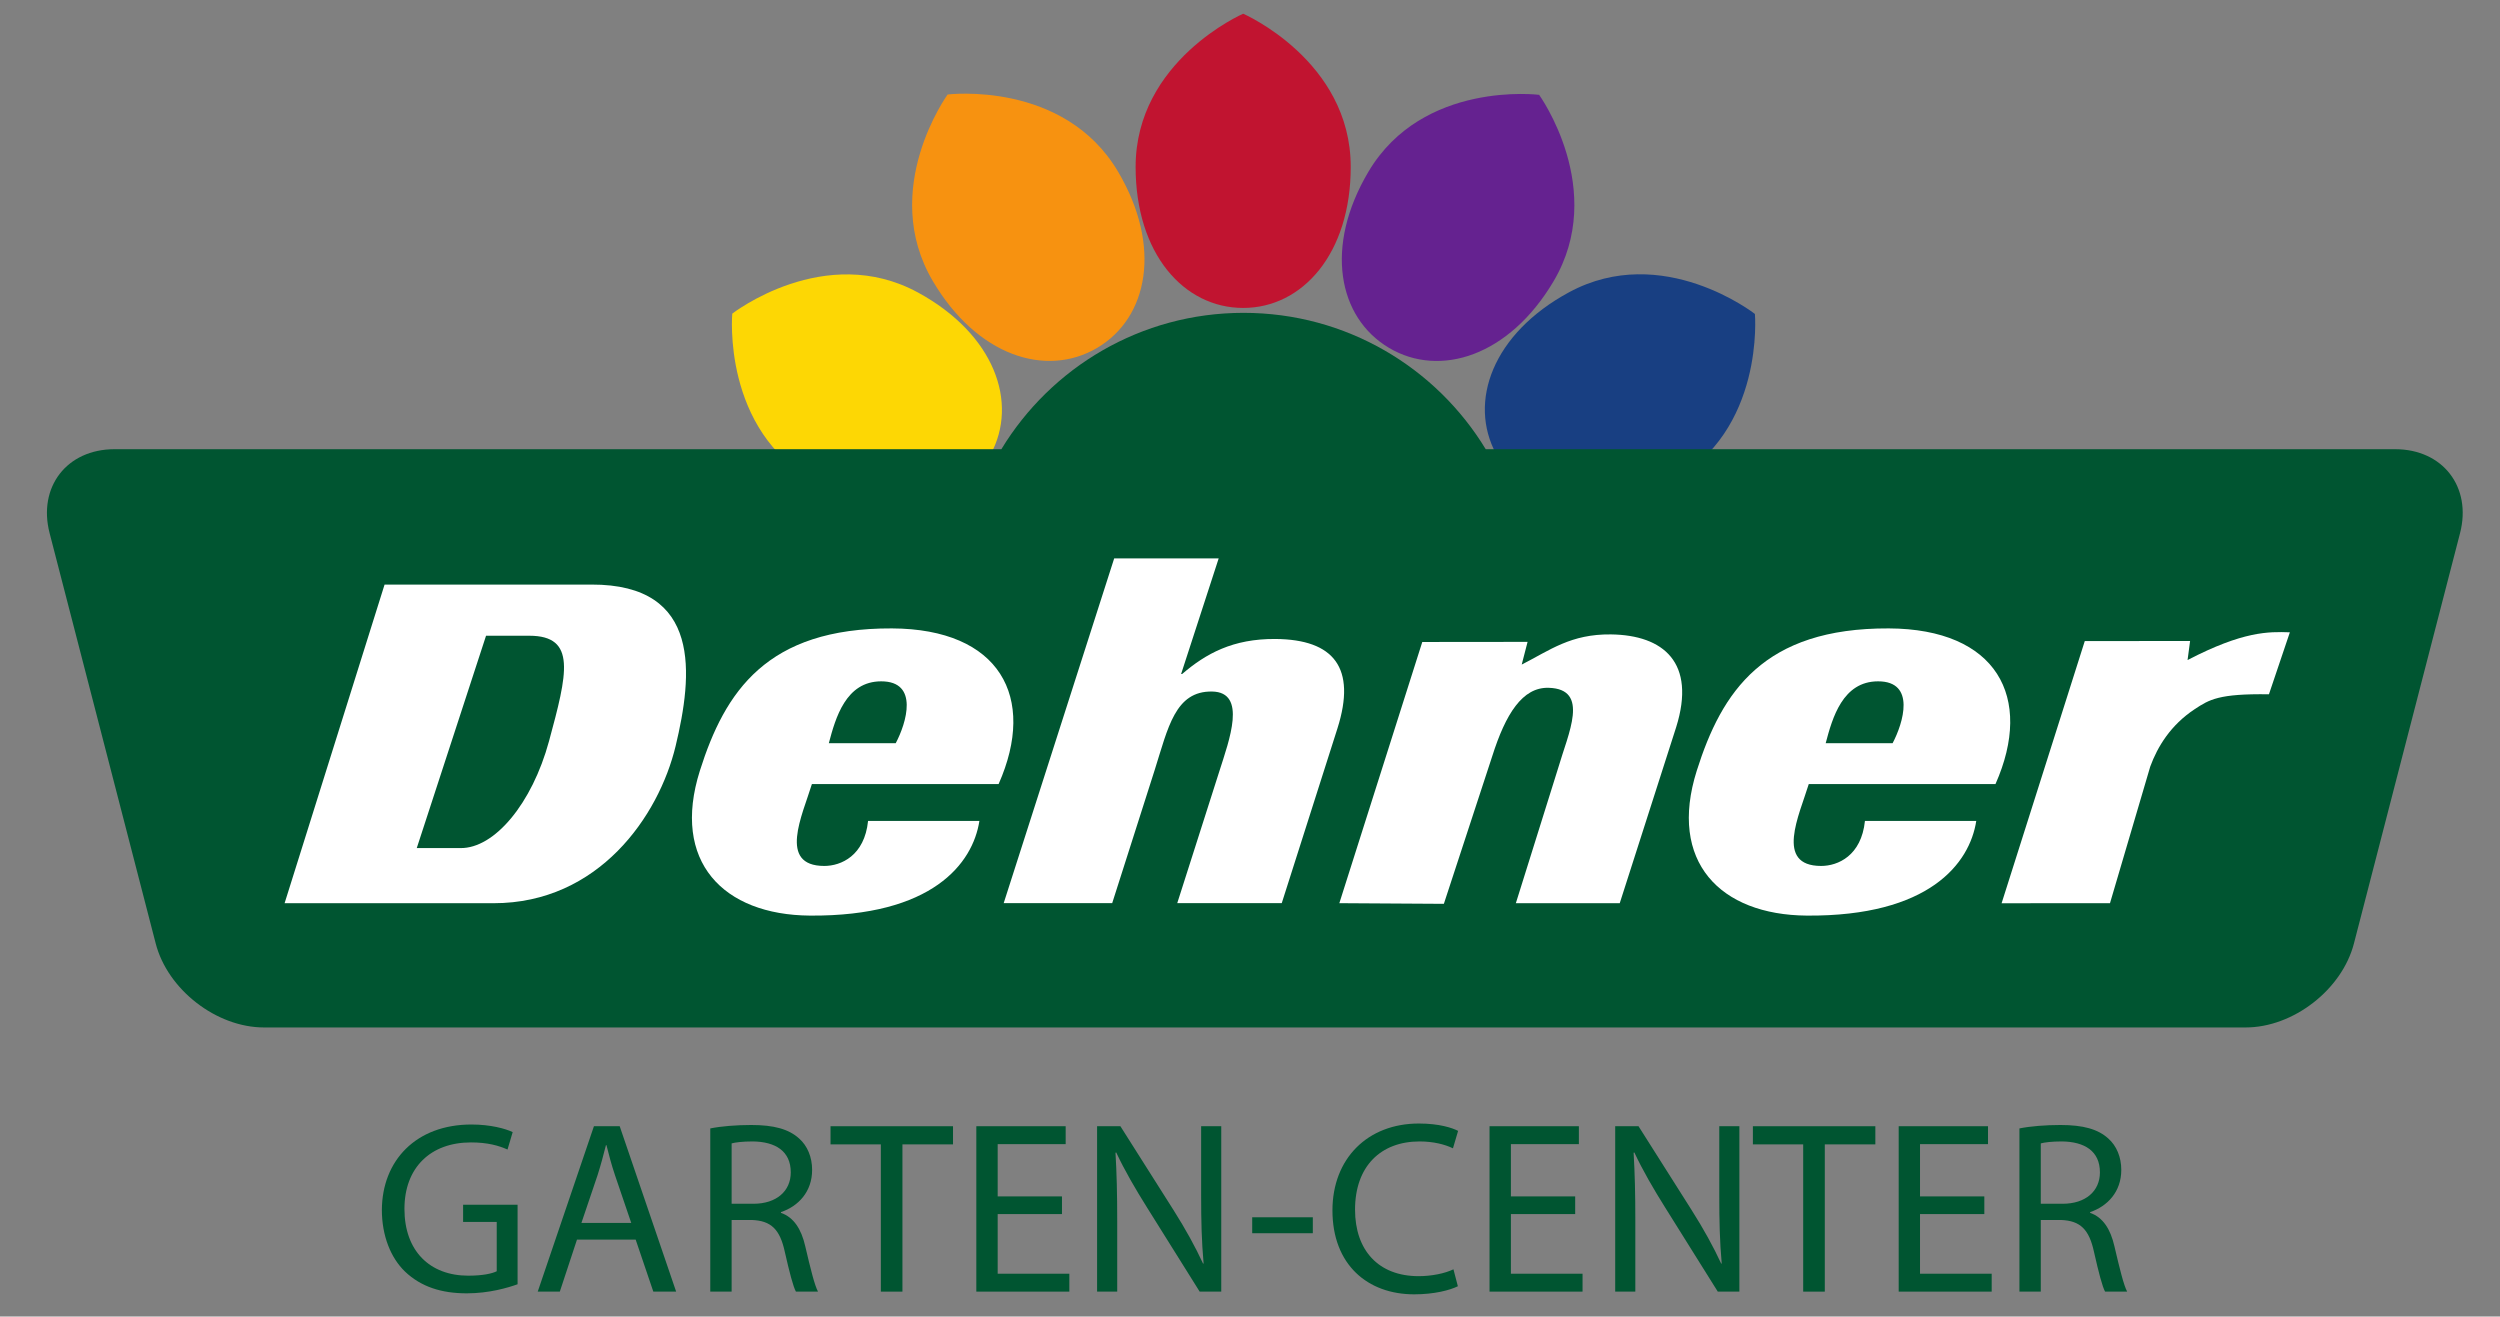
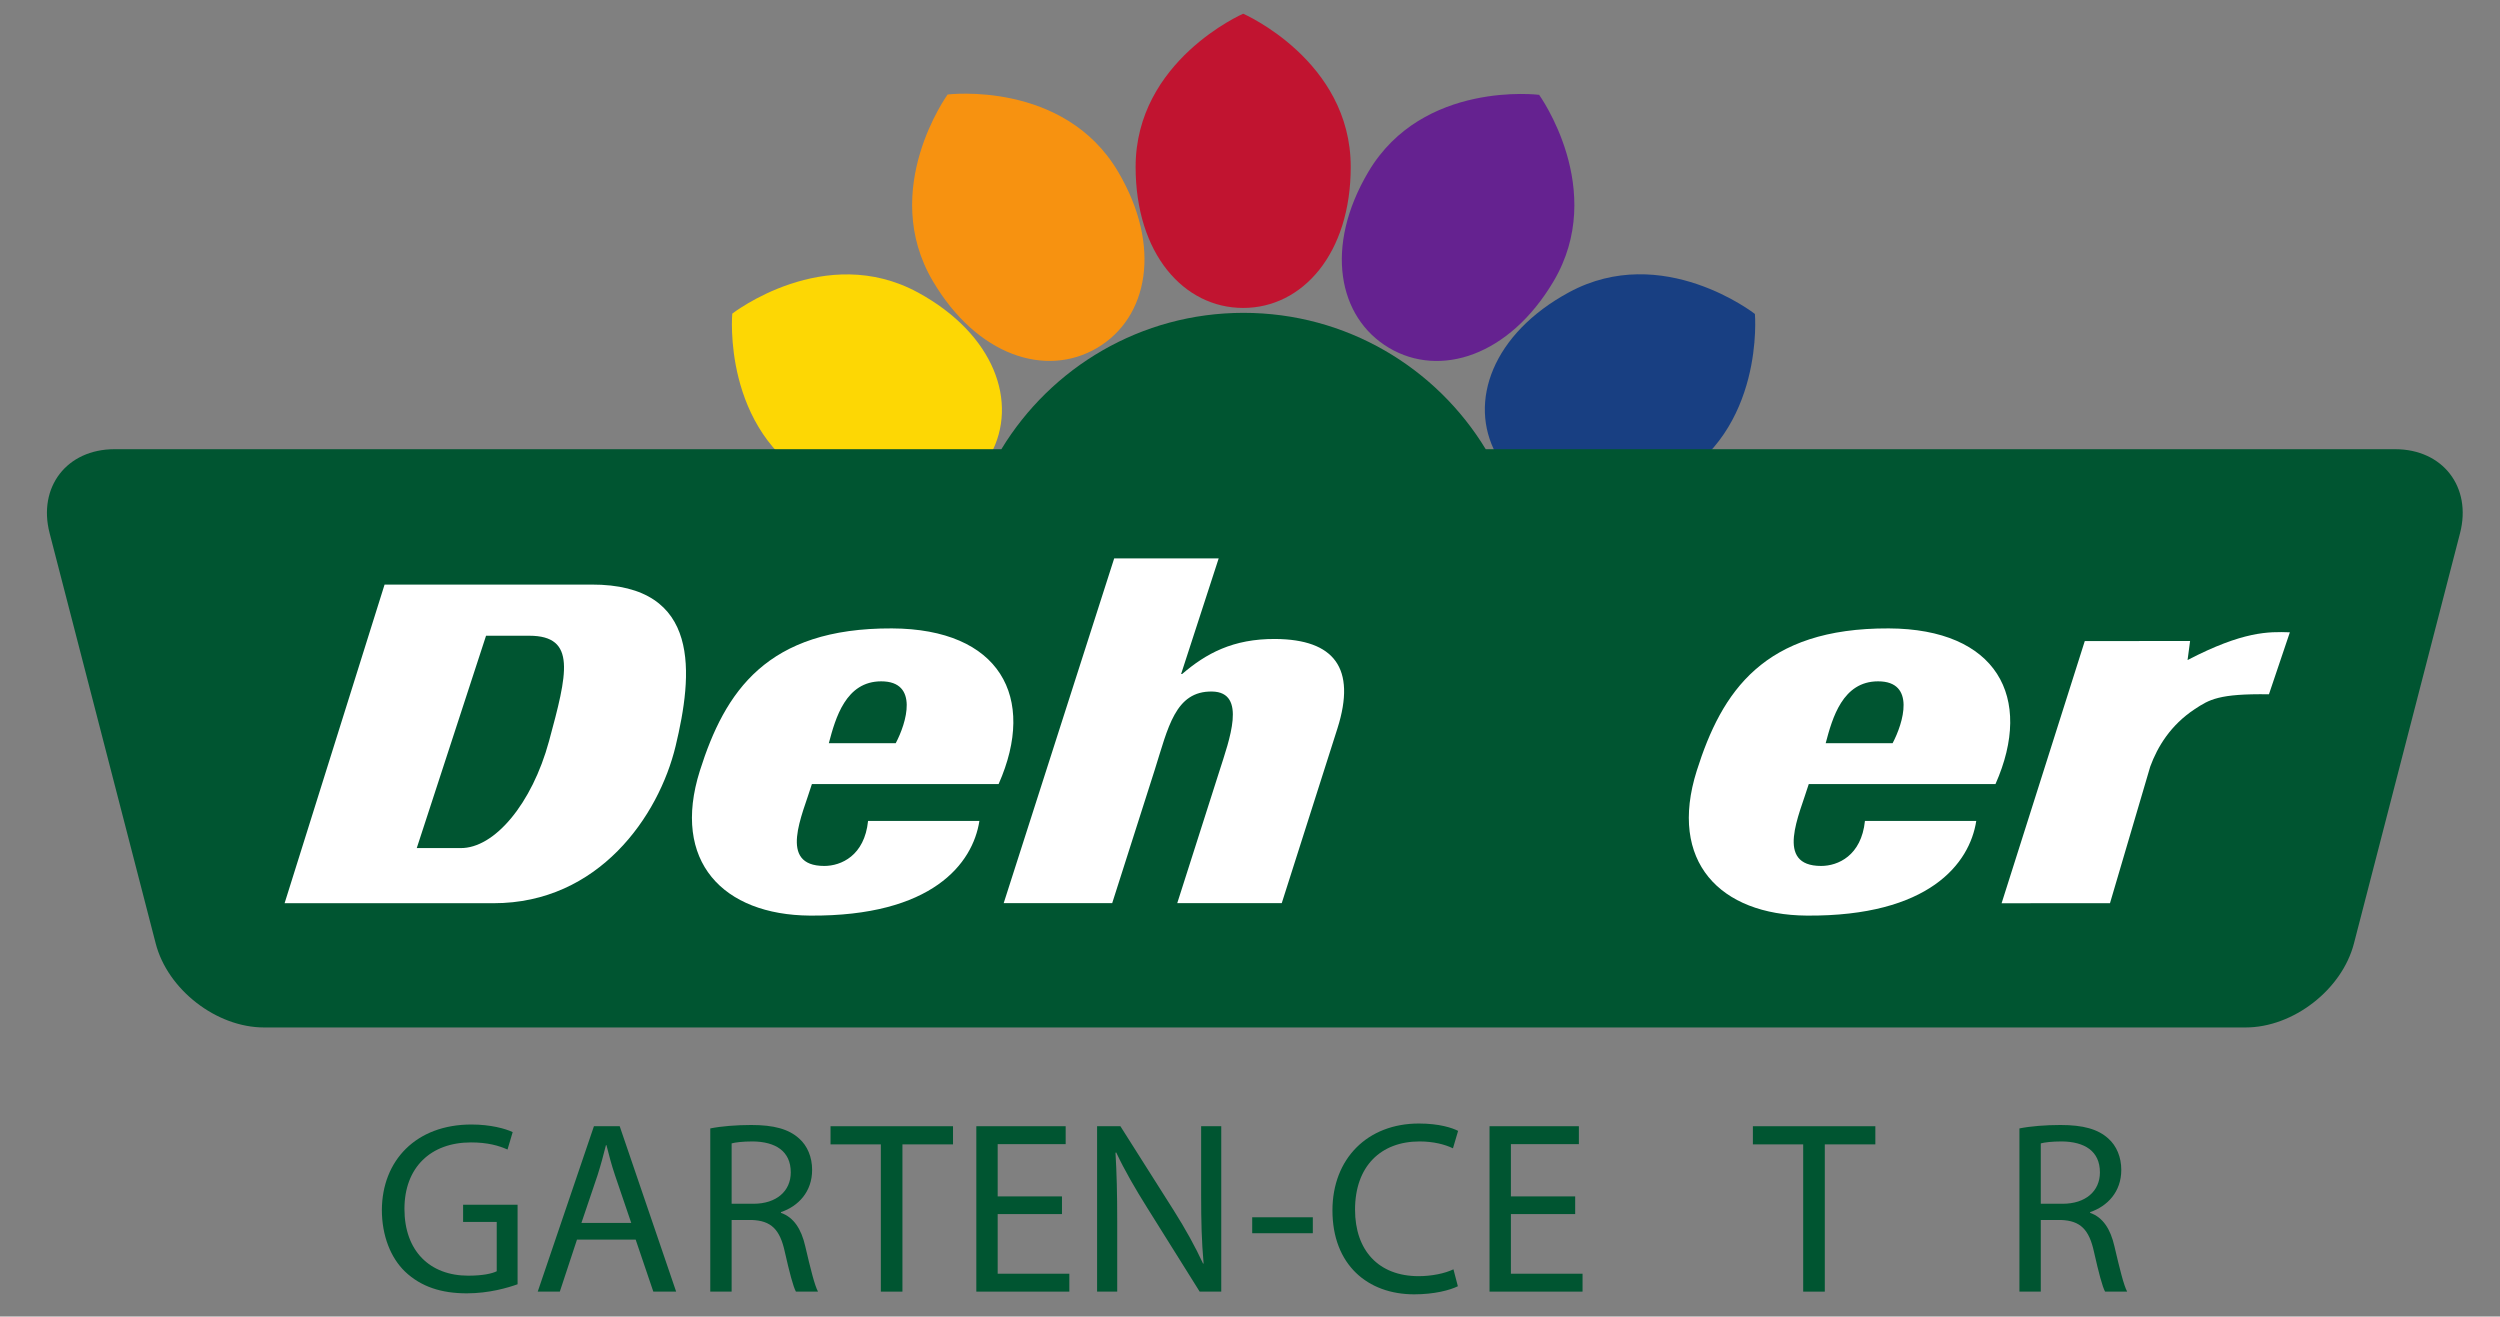
<svg xmlns="http://www.w3.org/2000/svg" version="1.0" width="296.098" height="155.93" id="svg3005">
  <rect width="100%" height="100%" fill="#808080" stroke="none" />
  <defs id="defs3007">
    <clipPath id="clipPath59">
      <path d="M 0,926.955 L 680.28,926.955 L 680.28,0.015 L 0,0.015 L 0,926.955 z" id="path61" />
    </clipPath>
    <clipPath id="clipPath51">
      <path d="M 34.016,892.913 L 646.299,892.913 L 646.299,34.015 L 34.016,34.015 L 34.016,892.913 z" id="path53" />
    </clipPath>
    <clipPath id="clipPath43">
      <path d="M 191.165,849.938 L 471.554,849.938 L 471.554,716.6 L 191.165,716.6 L 191.165,849.938 z" id="path45" />
    </clipPath>
    <clipPath id="clipPath35">
      <path d="M 490.168,935.237 L 225.84,935.237 L 225.84,725.053 L 490.168,725.053 L 490.168,935.237 z" id="path37" />
    </clipPath>
  </defs>
  <g transform="translate(-142.808,-177.758)" id="layer1">
    <path d="M 302.788,197.525 C 302.788,207.78 297.082,214.23 290.048,214.23 C 283.015,214.23 277.308,207.806 277.31,197.525 C 277.312,184.922 290.05,179.382 290.05,179.382 C 290.05,179.382 302.788,184.922 302.788,197.525" id="path65" style="fill:#c11430;fill-opacity:1;fill-rule:nonzero;stroke:none" />
    <path d="M 251.566,212.421 C 260.567,217.338 263.491,225.438 260.118,231.61 C 256.747,237.784 248.373,239.713 239.352,234.782 C 228.292,228.739 229.537,214.905 229.537,214.905 C 229.537,214.905 240.505,206.38 251.566,212.421" id="path69" style="fill:#fdd704;fill-opacity:1;fill-rule:nonzero;stroke:none" />
    <path d="M 340.77,234.782 C 331.751,239.665 323.362,237.717 320.013,231.531 C 316.666,225.346 319.597,217.269 328.641,212.376 C 339.723,206.377 350.658,214.942 350.658,214.942 C 350.658,214.942 351.853,228.782 340.77,234.782" id="path73" style="fill:#183f82;fill-opacity:1;fill-rule:nonzero;stroke:none" />
    <path d="M 275.237,198.1 C 280.448,206.934 278.812,215.387 272.752,218.963 C 266.695,222.536 258.516,219.904 253.292,211.049 C 246.89,200.192 255.046,188.95 255.046,188.95 C 255.046,188.95 268.833,187.246 275.237,198.1" id="path77" style="fill:#f79210;fill-opacity:1;fill-rule:nonzero;stroke:none" />
    <path d="M 326.801,211.09 C 321.568,219.911 313.371,222.548 307.321,218.959 C 301.271,215.37 299.64,206.935 304.887,198.093 C 311.318,187.254 325.1,188.989 325.1,188.989 C 325.1,188.989 333.23,200.25 326.801,211.09" id="path81" style="fill:#652290;fill-opacity:1;fill-rule:nonzero;stroke:none" />
    <path d="M 426.488,230.961 L 318.775,230.961 C 312.894,221.279 302.247,214.811 290.091,214.811 C 277.935,214.811 267.29,221.279 261.41,230.961 L 156.37,230.961 C 150.728,230.961 147.27,235.435 148.684,240.906 L 161.25,289.504 C 162.665,294.973 168.439,299.449 174.08,299.449 L 408.779,299.449 C 414.418,299.449 420.191,294.973 421.606,289.504 L 434.173,240.906 C 435.587,235.435 432.128,230.961 426.488,230.961" id="path85" style="fill:#005531;fill-opacity:1;fill-rule:nonzero;stroke:none" />
    <path d="M 238.967,270.626 C 237.851,274.293 234.91,280.32 240.44,280.32 C 242.422,280.32 245.2,279.109 245.621,274.988 L 258.807,274.988 C 258.025,280.033 253.228,286.305 238.74,286.201 C 228.455,286.126 222.302,279.794 225.701,269.041 C 228.668,259.658 233.627,252.126 248.447,252.186 C 261.21,252.239 265.647,260.322 261.081,270.626 L 238.967,270.626 z M 248.899,265.779 C 250.149,263.424 251.69,258.455 247.177,258.455 C 242.985,258.455 241.767,262.785 240.974,265.779 L 248.899,265.779" id="path89" style="fill:#ffffff;fill-opacity:1;fill-rule:nonzero;stroke:none" />
    <path d="M 357.035,270.626 C 355.917,274.293 352.98,280.32 358.507,280.32 C 360.49,280.32 363.267,279.109 363.69,274.988 L 376.875,274.988 C 376.095,280.033 371.297,286.305 356.808,286.201 C 346.521,286.126 340.372,279.794 343.771,269.041 C 346.736,259.658 351.697,252.126 366.516,252.186 C 379.278,252.239 383.716,260.322 379.15,270.626 L 357.035,270.626 z M 366.968,265.779 C 368.216,263.424 369.758,258.455 365.246,258.455 C 361.052,258.455 359.833,262.785 359.042,265.779 L 366.968,265.779" id="path93" style="fill:#ffffff;fill-opacity:1;fill-rule:nonzero;stroke:none" />
    <path d="M 274.772,243.893 L 287.148,243.893 L 282.698,257.585 L 282.82,257.585 C 285.626,255.18 288.822,253.401 293.871,253.438 C 300.803,253.488 303.483,256.864 301.217,264.019 L 294.618,284.725 L 282.241,284.725 L 287.24,269.066 C 288.383,265.457 290.541,259.735 286.375,259.663 C 281.986,259.584 281.155,263.957 279.572,268.946 L 274.536,284.725 L 261.685,284.725 L 274.772,243.893" id="path97" style="fill:#ffffff;fill-opacity:1;fill-rule:nonzero;stroke:none" />
-     <path d="M 311.262,253.794 L 323.733,253.781 L 323.038,256.471 C 326.386,254.761 328.852,252.842 333.6,252.897 C 339.847,252.974 343.716,256.247 341.335,263.876 L 334.65,284.73 L 322.345,284.73 L 327.351,268.742 C 328.543,264.617 331.147,259.371 326.237,259.221 C 323.112,259.126 321.127,262.341 319.545,267.329 L 313.818,284.807 L 301.438,284.73 L 311.262,253.794" id="path101" style="fill:#ffffff;fill-opacity:1;fill-rule:nonzero;stroke:none" />
    <path d="M 411.54,259.989 C 405.595,259.899 404.467,260.619 402.756,261.745 C 399.889,263.634 398.342,266.205 397.483,268.545 L 392.714,284.731 L 379.876,284.738 L 389.727,253.688 L 402.201,253.675 L 401.901,255.933 C 408.476,252.514 411.493,252.558 414.017,252.648 L 411.54,259.989" id="path105" style="fill:#ffffff;fill-opacity:1;fill-rule:nonzero;stroke:none" />
    <path d="M 188.357,246.994 L 212.85,246.994 C 226.025,246.953 224.832,257.761 222.83,266.111 C 220.833,274.438 213.706,284.734 201.273,284.734 L 176.515,284.734 L 188.357,246.994 z M 192.168,278.204 L 197.338,278.204 C 201.388,278.258 205.833,272.906 207.832,265.543 C 209.998,257.559 211.138,253.054 205.493,253.054 L 200.375,253.054 L 192.168,278.204" id="path109" style="fill:#ffffff;fill-opacity:1;fill-rule:nonzero;stroke:none" />
    <path d="M 204.11,329.865 C 202.976,330.272 200.738,330.94 198.094,330.94 C 195.129,330.94 192.687,330.185 190.768,328.354 C 189.082,326.726 188.036,324.11 188.036,321.058 C 188.066,315.216 192.076,310.944 198.646,310.944 C 200.912,310.944 202.686,311.438 203.529,311.844 L 202.918,313.908 C 201.872,313.444 200.564,313.065 198.587,313.065 C 193.821,313.065 190.71,316.03 190.71,320.941 C 190.71,325.913 193.705,328.848 198.267,328.848 C 199.925,328.848 201.057,328.615 201.64,328.325 L 201.64,322.483 L 197.657,322.483 L 197.657,320.447 L 204.11,320.447 L 204.11,329.865" id="path113" style="fill:#005531;fill-opacity:1;fill-rule:nonzero;stroke:none" />
    <path d="M 217.571,322.599 L 215.652,316.961 C 215.217,315.681 214.926,314.519 214.635,313.385 L 214.577,313.385 C 214.286,314.548 213.967,315.74 213.588,316.931 L 211.671,322.599 L 217.571,322.599 z M 211.147,324.575 L 209.112,330.738 L 206.496,330.738 L 213.153,311.147 L 216.205,311.147 L 222.89,330.738 L 220.187,330.738 L 218.095,324.575 L 211.147,324.575" id="path117" style="fill:#005531;fill-opacity:1;fill-rule:nonzero;stroke:none" />
    <path d="M 229.461,320.331 L 232.047,320.331 C 234.751,320.331 236.466,318.85 236.466,316.611 C 236.466,314.082 234.635,312.978 231.961,312.949 C 230.74,312.949 229.868,313.065 229.461,313.181 L 229.461,320.331 z M 226.932,311.409 C 228.211,311.146 230.042,311.001 231.787,311.001 C 234.49,311.001 236.233,311.495 237.455,312.6 C 238.442,313.473 238.995,314.809 238.995,316.321 C 238.995,318.908 237.367,320.623 235.303,321.32 L 235.303,321.408 C 236.815,321.93 237.716,323.325 238.181,325.36 C 238.821,328.092 239.286,329.981 239.692,330.738 L 237.076,330.738 C 236.757,330.156 236.321,328.5 235.768,326.058 C 235.187,323.355 234.141,322.337 231.845,322.25 L 229.461,322.25 L 229.461,330.738 L 226.932,330.738 L 226.932,311.409" id="path121" style="fill:#005531;fill-opacity:1;fill-rule:nonzero;stroke:none" />
    <path d="M 247.135,313.298 L 241.176,313.298 L 241.176,311.148 L 255.681,311.148 L 255.681,313.298 L 249.692,313.298 L 249.692,330.738 L 247.135,330.738 L 247.135,313.298" id="path125" style="fill:#005531;fill-opacity:1;fill-rule:nonzero;stroke:none" />
    <path d="M 268.587,321.552 L 260.972,321.552 L 260.972,328.616 L 269.46,328.616 L 269.46,330.737 L 258.443,330.737 L 258.443,311.147 L 269.024,311.147 L 269.024,313.269 L 260.972,313.269 L 260.972,319.46 L 268.587,319.46 L 268.587,321.552" id="path129" style="fill:#005531;fill-opacity:1;fill-rule:nonzero;stroke:none" />
    <path d="M 272.746,330.738 L 272.746,311.147 L 275.507,311.147 L 281.786,321.059 C 283.238,323.355 284.372,325.419 285.302,327.424 L 285.361,327.395 C 285.128,324.779 285.07,322.395 285.07,319.344 L 285.07,311.147 L 287.453,311.147 L 287.453,330.738 L 284.896,330.738 L 278.676,320.796 C 277.31,318.618 276.001,316.379 275.013,314.256 L 274.926,314.286 C 275.071,316.756 275.13,319.111 275.13,322.366 L 275.13,330.738 L 272.746,330.738" id="path133" style="fill:#005531;fill-opacity:1;fill-rule:nonzero;stroke:none" />
    <path d="M 291.118,323.82 L 298.297,323.82 L 298.297,321.931 L 291.118,321.931 L 291.118,323.82 z" id="path135" style="fill:#005531;fill-opacity:1;fill-rule:nonzero;stroke:none" />
    <path d="M 315.476,330.099 C 314.546,330.564 312.686,331.058 310.301,331.058 C 304.78,331.058 300.622,327.54 300.622,321.118 C 300.622,314.984 304.78,310.827 310.855,310.827 C 313.296,310.827 314.836,311.351 315.505,311.7 L 314.895,313.764 C 313.935,313.298 312.57,312.95 310.942,312.95 C 306.35,312.95 303.298,315.885 303.298,321.03 C 303.298,325.826 306.058,328.906 310.825,328.906 C 312.366,328.906 313.935,328.586 314.953,328.094 L 315.476,330.099" id="path139" style="fill:#005531;fill-opacity:1;fill-rule:nonzero;stroke:none" />
    <path d="M 329.371,321.552 L 321.757,321.552 L 321.757,328.616 L 330.243,328.616 L 330.243,330.737 L 319.227,330.737 L 319.227,311.147 L 329.808,311.147 L 329.808,313.269 L 321.757,313.269 L 321.757,319.46 L 329.371,319.46 L 329.371,321.552" id="path143" style="fill:#005531;fill-opacity:1;fill-rule:nonzero;stroke:none" />
-     <path d="M 334.111,330.738 L 334.111,311.147 L 336.872,311.147 L 343.151,321.059 C 344.606,323.355 345.737,325.419 346.668,327.424 L 346.726,327.395 C 346.493,324.779 346.437,322.395 346.437,319.344 L 346.437,311.147 L 348.818,311.147 L 348.818,330.738 L 346.261,330.738 L 340.041,320.796 C 338.675,318.618 337.368,316.379 336.38,314.256 L 336.292,314.286 C 336.436,316.756 336.495,319.111 336.495,322.366 L 336.495,330.738 L 334.111,330.738" id="path147" style="fill:#005531;fill-opacity:1;fill-rule:nonzero;stroke:none" />
    <path d="M 356.376,313.298 L 350.418,313.298 L 350.418,311.148 L 364.923,311.148 L 364.923,313.298 L 358.935,313.298 L 358.935,330.738 L 356.376,330.738 L 356.376,313.298" id="path151" style="fill:#005531;fill-opacity:1;fill-rule:nonzero;stroke:none" />
-     <path d="M 377.831,321.552 L 370.213,321.552 L 370.213,328.616 L 378.702,328.616 L 378.702,330.737 L 367.687,330.737 L 367.687,311.147 L 378.266,311.147 L 378.266,313.269 L 370.213,313.269 L 370.213,319.46 L 377.831,319.46 L 377.831,321.552" id="path155" style="fill:#005531;fill-opacity:1;fill-rule:nonzero;stroke:none" />
    <path d="M 384.517,320.331 L 387.103,320.331 C 389.808,320.331 391.521,318.85 391.521,316.611 C 391.521,314.082 389.691,312.978 387.017,312.949 C 385.797,312.949 384.925,313.065 384.517,313.181 L 384.517,320.331 z M 381.987,311.409 C 383.267,311.146 385.098,311.001 386.842,311.001 C 389.546,311.001 391.29,311.495 392.51,312.6 C 393.5,313.473 394.051,314.809 394.051,316.321 C 394.051,318.908 392.423,320.623 390.36,321.32 L 390.36,321.408 C 391.871,321.93 392.772,323.325 393.237,325.36 C 393.877,328.092 394.341,329.981 394.748,330.738 L 392.131,330.738 C 391.813,330.156 391.376,328.5 390.825,326.058 C 390.243,323.355 389.197,322.337 386.901,322.25 L 384.517,322.25 L 384.517,330.738 L 381.987,330.738 L 381.987,311.409" id="path159" style="fill:#005531;fill-opacity:1;fill-rule:nonzero;stroke:none" />
  </g>
</svg>